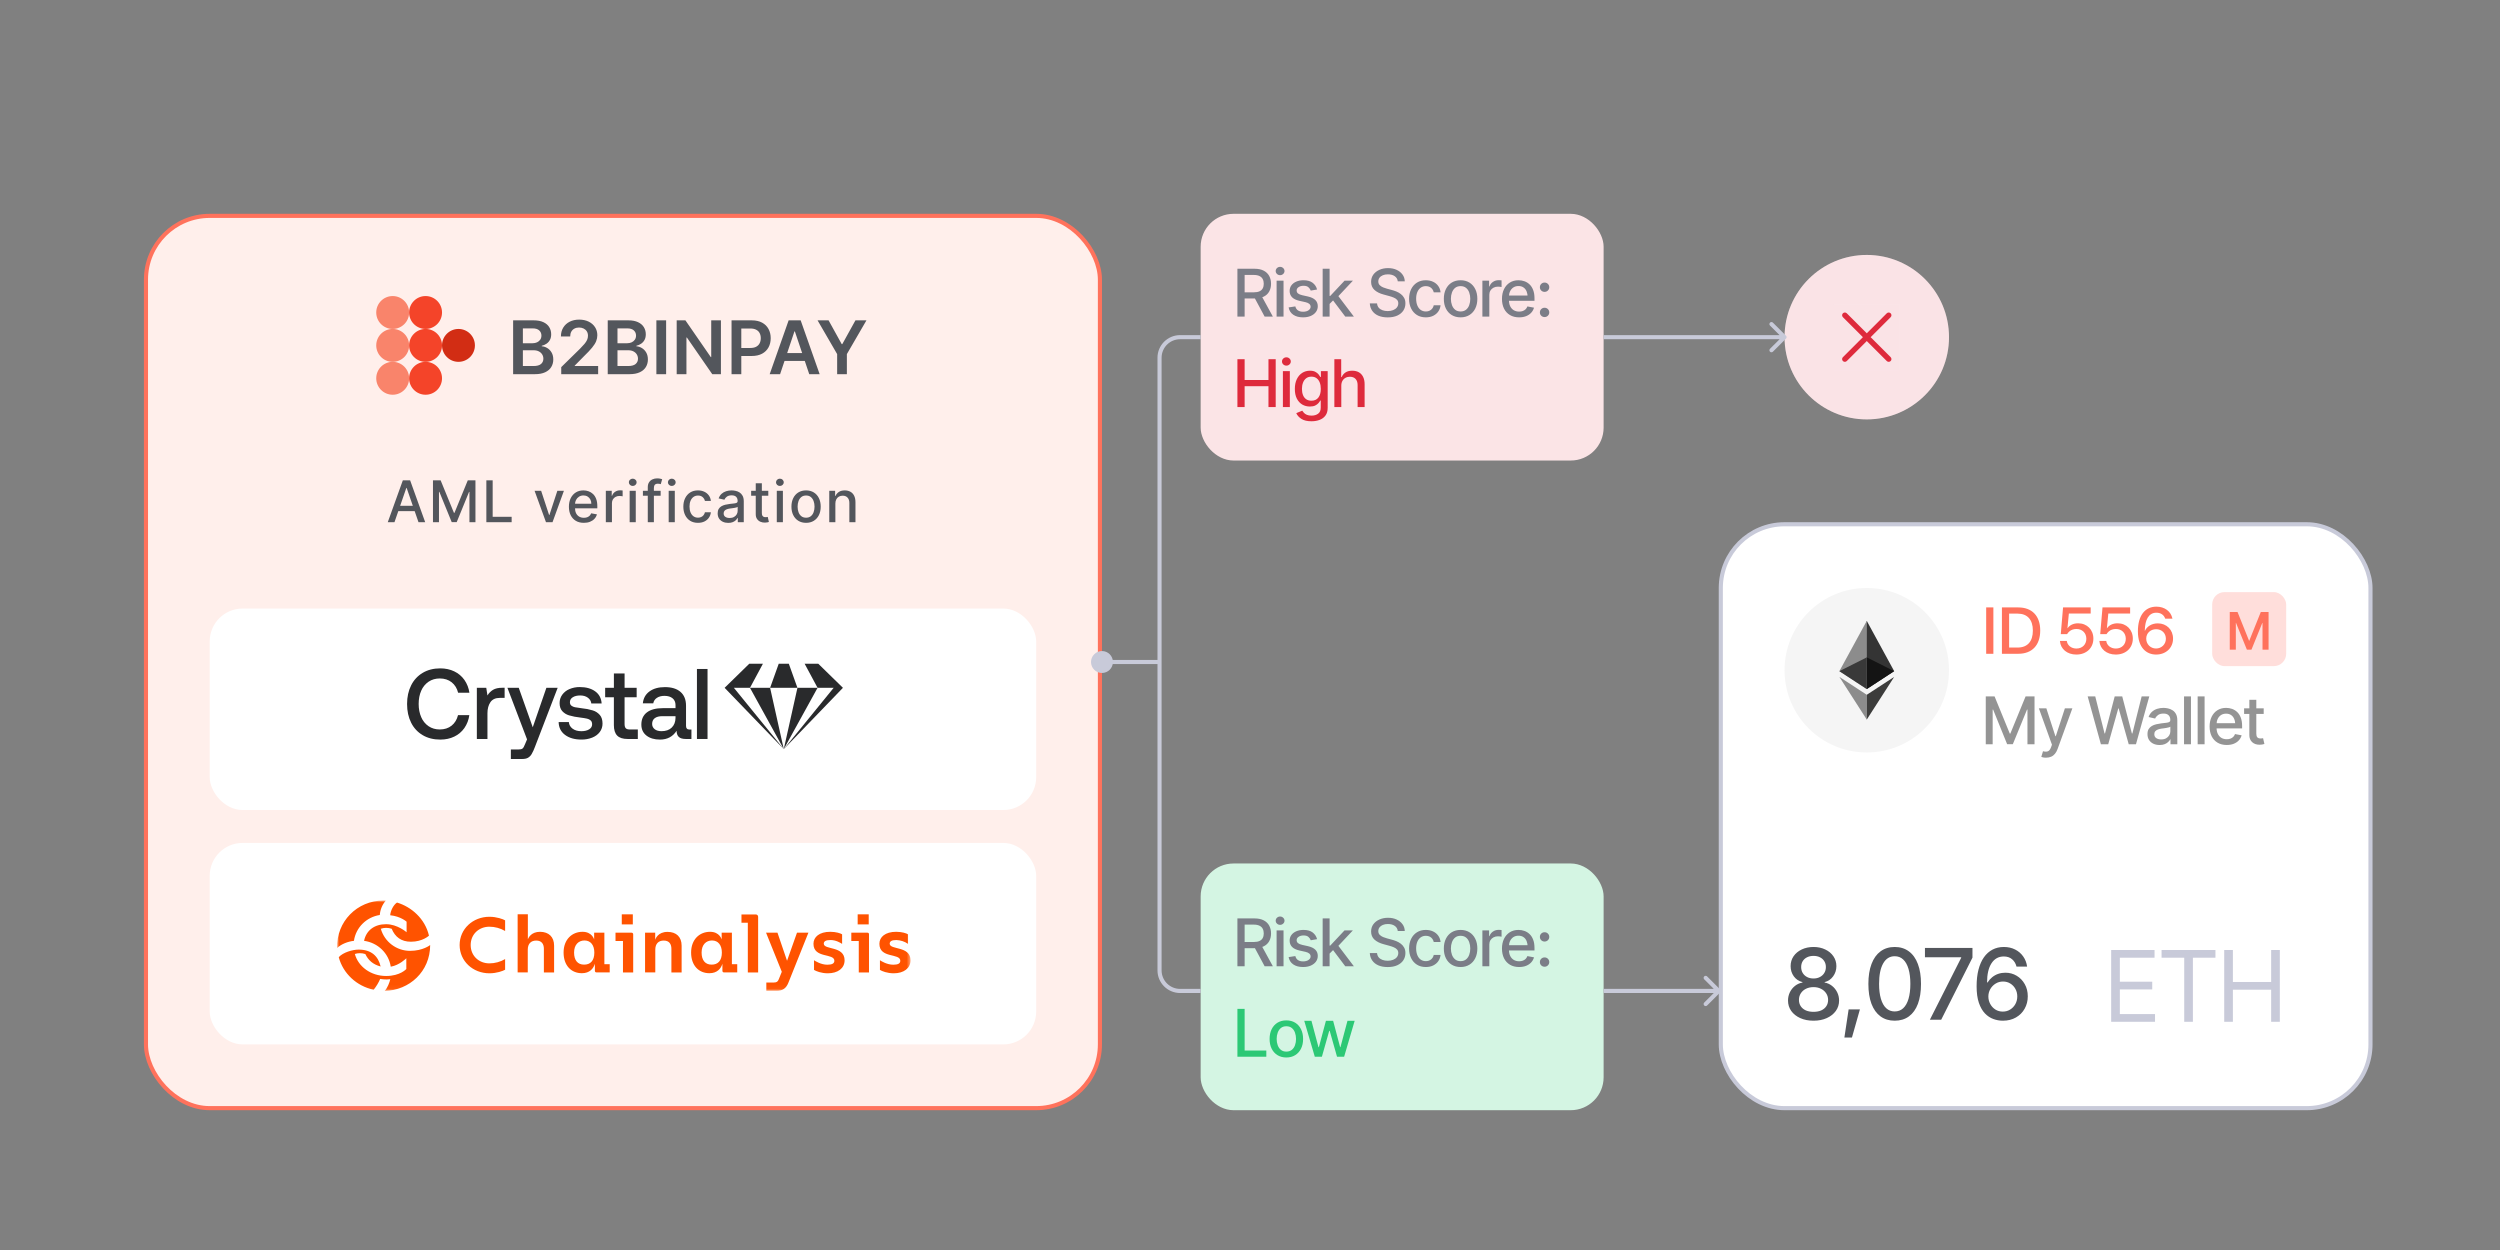
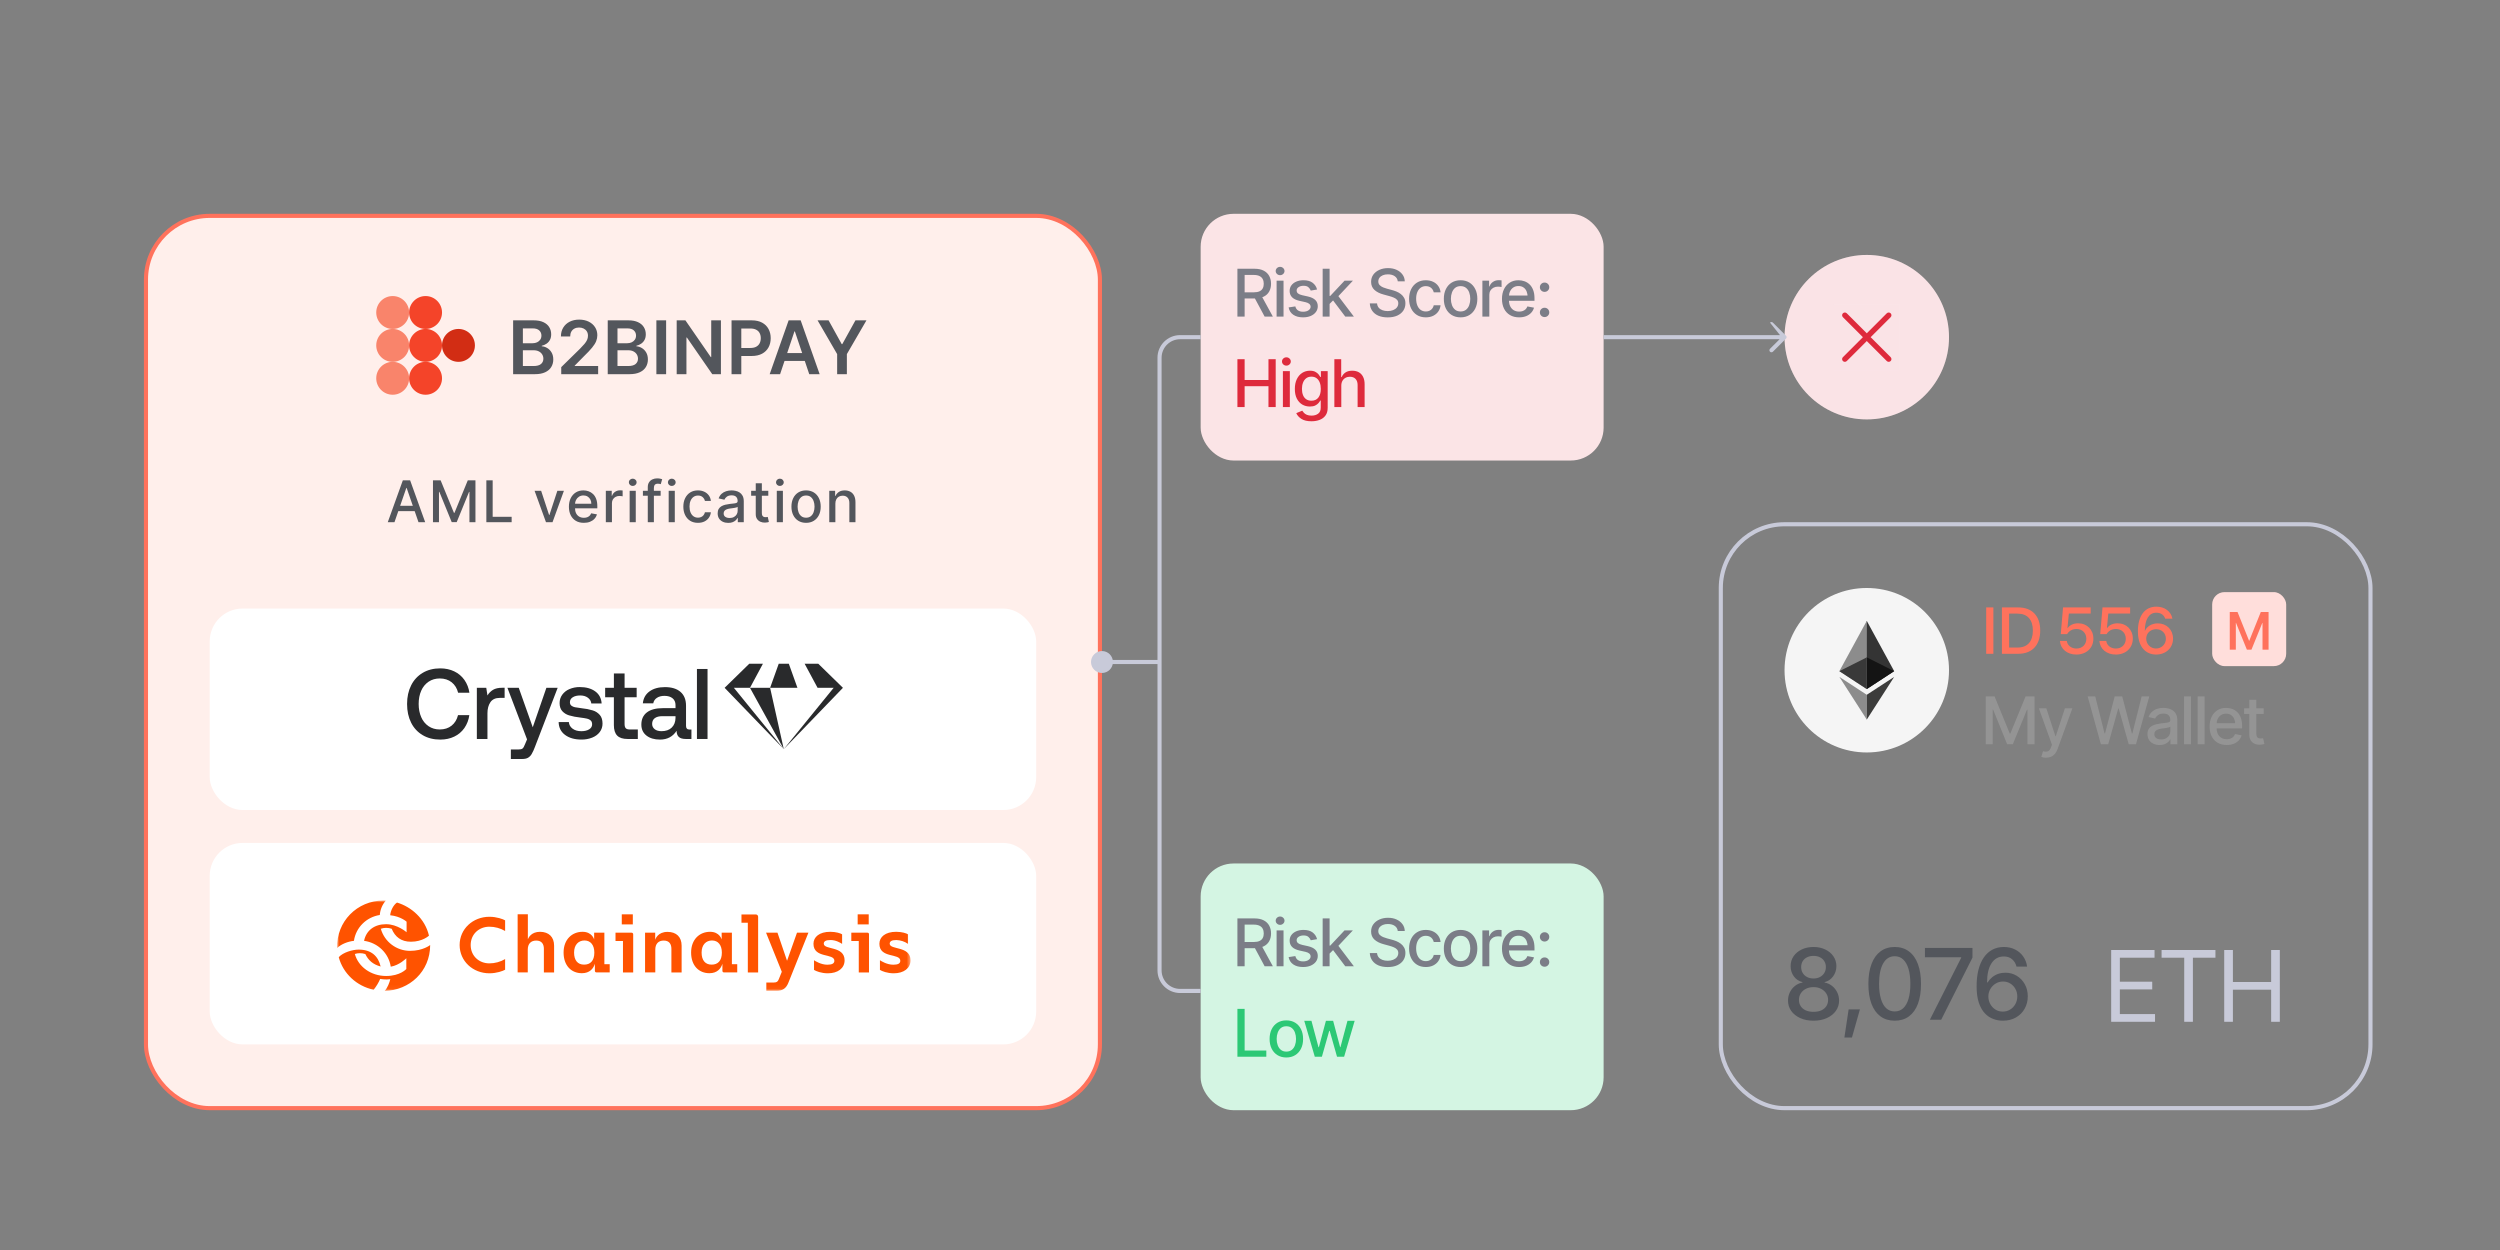
<svg xmlns="http://www.w3.org/2000/svg" width="608" height="304" viewBox="0 0 608 304" fill="none">
  <rect x="0" y="0" width="608" height="304" fill="#808080" stroke="none" />
  <rect x="35.5" y="52.5" width="232" height="217" rx="15.5" fill="#FFEFEB" />
  <rect x="35.5" y="52.5" width="232" height="217" rx="15.5" stroke="#FF725C" />
  <circle cx="95.5" cy="76" r="4" fill="#F9846B" />
  <circle cx="103.5" cy="76" r="4" fill="#F44429" />
  <circle cx="95.5" cy="84" r="4" fill="#F9846B" />
  <circle cx="103.5" cy="84" r="4" fill="#F44429" />
  <circle cx="111.5" cy="84" r="4" fill="#D22D14" />
  <circle cx="95.5" cy="92" r="4" fill="#F9846B" />
  <circle cx="103.5" cy="92" r="4" fill="#F44429" />
  <path d="M124.791 91V77.909H129.803C130.749 77.909 131.535 78.058 132.161 78.356C132.792 78.651 133.263 79.053 133.574 79.565C133.889 80.076 134.047 80.656 134.047 81.303C134.047 81.836 133.945 82.292 133.74 82.671C133.536 83.046 133.261 83.351 132.915 83.585C132.57 83.82 132.185 83.988 131.759 84.09V84.218C132.223 84.244 132.668 84.386 133.094 84.646C133.525 84.902 133.876 85.264 134.149 85.733C134.422 86.202 134.558 86.769 134.558 87.433C134.558 88.111 134.394 88.72 134.066 89.261C133.738 89.798 133.244 90.222 132.583 90.533C131.923 90.844 131.092 91 130.09 91H124.791ZM127.163 89.019H129.713C130.574 89.019 131.194 88.854 131.573 88.526C131.957 88.194 132.148 87.768 132.148 87.248C132.148 86.86 132.053 86.511 131.861 86.2C131.669 85.884 131.396 85.637 131.043 85.458C130.689 85.275 130.267 85.183 129.777 85.183H127.163V89.019ZM127.163 83.477H129.509C129.918 83.477 130.286 83.402 130.614 83.253C130.942 83.099 131.2 82.884 131.388 82.607C131.58 82.326 131.675 81.994 131.675 81.61C131.675 81.103 131.496 80.685 131.138 80.357C130.785 80.029 130.259 79.865 129.56 79.865H127.163V83.477ZM136.493 91V89.287L141.038 84.832C141.473 84.393 141.835 84.003 142.125 83.662C142.415 83.321 142.632 82.991 142.777 82.671C142.922 82.352 142.994 82.011 142.994 81.648C142.994 81.235 142.9 80.881 142.713 80.587C142.525 80.289 142.268 80.059 141.939 79.897C141.611 79.735 141.238 79.654 140.821 79.654C140.39 79.654 140.013 79.744 139.689 79.923C139.366 80.097 139.114 80.347 138.935 80.671C138.76 80.994 138.673 81.38 138.673 81.827H136.417C136.417 80.996 136.606 80.274 136.986 79.66C137.365 79.047 137.887 78.572 138.552 78.235C139.221 77.898 139.988 77.73 140.853 77.73C141.731 77.73 142.502 77.894 143.167 78.222C143.831 78.55 144.347 79 144.714 79.571C145.084 80.142 145.27 80.794 145.27 81.527C145.27 82.017 145.176 82.499 144.988 82.972C144.801 83.445 144.471 83.969 143.998 84.544C143.529 85.119 142.871 85.816 142.023 86.634L139.766 88.929V89.019H145.468V91H136.493ZM147.801 91V77.909H152.812C153.758 77.909 154.545 78.058 155.171 78.356C155.802 78.651 156.273 79.053 156.584 79.565C156.899 80.076 157.057 80.656 157.057 81.303C157.057 81.836 156.954 82.292 156.75 82.671C156.545 83.046 156.27 83.351 155.925 83.585C155.58 83.82 155.194 83.988 154.768 84.09V84.218C155.233 84.244 155.678 84.386 156.104 84.646C156.535 84.902 156.886 85.264 157.159 85.733C157.432 86.202 157.568 86.769 157.568 87.433C157.568 88.111 157.404 88.72 157.076 89.261C156.748 89.798 156.253 90.222 155.593 90.533C154.932 90.844 154.101 91 153.1 91H147.801ZM150.172 89.019H152.723C153.584 89.019 154.204 88.854 154.583 88.526C154.966 88.194 155.158 87.768 155.158 87.248C155.158 86.86 155.062 86.511 154.871 86.2C154.679 85.884 154.406 85.637 154.052 85.458C153.699 85.275 153.277 85.183 152.787 85.183H150.172V89.019ZM150.172 83.477H152.518C152.927 83.477 153.296 83.402 153.624 83.253C153.952 83.099 154.21 82.884 154.398 82.607C154.589 82.326 154.685 81.994 154.685 81.61C154.685 81.103 154.506 80.685 154.148 80.357C153.795 80.029 153.268 79.865 152.569 79.865H150.172V83.477ZM162.002 77.909V91H159.631V77.909H162.002ZM175.328 77.909V91H173.219L167.051 82.083H166.942V91H164.57V77.909H166.693L172.855 86.832H172.97V77.909H175.328ZM177.912 91V77.909H182.821C183.827 77.909 184.671 78.097 185.353 78.472C186.039 78.847 186.556 79.362 186.906 80.019C187.26 80.671 187.436 81.412 187.436 82.243C187.436 83.082 187.26 83.828 186.906 84.48C186.552 85.132 186.03 85.646 185.34 86.021C184.65 86.391 183.799 86.577 182.789 86.577H179.536V84.627H182.47C183.058 84.627 183.539 84.525 183.914 84.32C184.289 84.116 184.566 83.835 184.745 83.477C184.929 83.119 185.02 82.707 185.02 82.243C185.02 81.778 184.929 81.369 184.745 81.016C184.566 80.662 184.287 80.387 183.908 80.191C183.533 79.991 183.049 79.891 182.457 79.891H180.284V91H177.912ZM189.718 91H187.187L191.796 77.909H194.723L199.338 91H196.807L193.311 80.594H193.208L189.718 91ZM189.801 85.867H196.705V87.772H189.801V85.867ZM198.832 77.909H201.51L204.713 83.7H204.84L208.043 77.909H210.721L205.959 86.117V91H203.594V86.117L198.832 77.909Z" fill="#53565C" />
  <path d="M95.935 127H94.305L97.969 116.818H99.743L103.407 127H101.777L98.898 118.668H98.819L95.935 127ZM96.209 123.013H101.498V124.305H96.209V123.013ZM105.298 116.818H107.162L110.404 124.733H110.523L113.764 116.818H115.629V127H114.167V119.632H114.073L111.07 126.985H109.857L106.854 119.627H106.759V127H105.298V116.818ZM118.282 127V116.818H119.818V125.678H124.432V127H118.282ZM137.143 119.364L134.374 127H132.783L130.009 119.364H131.605L133.539 125.24H133.618L135.547 119.364H137.143ZM141.991 127.154C141.239 127.154 140.591 126.993 140.048 126.672C139.507 126.347 139.09 125.891 138.795 125.305C138.503 124.715 138.357 124.024 138.357 123.232C138.357 122.449 138.503 121.76 138.795 121.163C139.09 120.567 139.501 120.101 140.028 119.766C140.558 119.432 141.178 119.264 141.887 119.264C142.318 119.264 142.736 119.335 143.14 119.478C143.544 119.621 143.907 119.844 144.229 120.149C144.55 120.454 144.804 120.85 144.989 121.337C145.175 121.821 145.268 122.41 145.268 123.102V123.629H139.197V122.516H143.811C143.811 122.125 143.732 121.778 143.572 121.477C143.413 121.172 143.19 120.931 142.901 120.756C142.616 120.58 142.281 120.492 141.897 120.492C141.479 120.492 141.115 120.595 140.803 120.8C140.495 121.003 140.256 121.268 140.087 121.596C139.922 121.921 139.839 122.274 139.839 122.655V123.525C139.839 124.035 139.928 124.469 140.107 124.827C140.29 125.185 140.543 125.459 140.868 125.648C141.193 125.833 141.572 125.926 142.006 125.926C142.288 125.926 142.545 125.886 142.777 125.807C143.009 125.724 143.209 125.601 143.379 125.439C143.548 125.277 143.677 125.076 143.766 124.837L145.173 125.091C145.061 125.505 144.858 125.868 144.567 126.18C144.278 126.488 143.915 126.728 143.478 126.901C143.044 127.07 142.548 127.154 141.991 127.154ZM147.337 127V119.364H148.774V120.577H148.853C148.993 120.166 149.238 119.843 149.589 119.607C149.944 119.369 150.345 119.249 150.792 119.249C150.885 119.249 150.994 119.253 151.12 119.259C151.25 119.266 151.351 119.274 151.424 119.284V120.706C151.364 120.689 151.258 120.671 151.106 120.651C150.953 120.628 150.801 120.616 150.648 120.616C150.297 120.616 149.984 120.691 149.709 120.84C149.437 120.986 149.221 121.19 149.062 121.452C148.903 121.71 148.824 122.005 148.824 122.337V127H147.337ZM153.13 127V119.364H154.617V127H153.13ZM153.881 118.185C153.622 118.185 153.4 118.099 153.215 117.927C153.032 117.751 152.941 117.542 152.941 117.3C152.941 117.055 153.032 116.846 153.215 116.674C153.4 116.498 153.622 116.411 153.881 116.411C154.139 116.411 154.36 116.498 154.542 116.674C154.728 116.846 154.82 117.055 154.82 117.3C154.82 117.542 154.728 117.751 154.542 117.927C154.36 118.099 154.139 118.185 153.881 118.185ZM160.671 119.364V120.557H156.355V119.364H160.671ZM157.539 127V118.479C157.539 118.001 157.643 117.605 157.852 117.29C158.061 116.972 158.337 116.735 158.682 116.58C159.027 116.42 159.401 116.341 159.806 116.341C160.104 116.341 160.359 116.366 160.571 116.415C160.783 116.462 160.941 116.505 161.044 116.545L160.696 117.748C160.626 117.728 160.536 117.705 160.427 117.678C160.318 117.648 160.185 117.634 160.029 117.634C159.668 117.634 159.41 117.723 159.254 117.902C159.101 118.081 159.025 118.339 159.025 118.678V127H157.539ZM162.624 127V119.364H164.111V127H162.624ZM163.375 118.185C163.117 118.185 162.895 118.099 162.709 117.927C162.527 117.751 162.435 117.542 162.435 117.3C162.435 117.055 162.527 116.846 162.709 116.674C162.895 116.498 163.117 116.411 163.375 116.411C163.634 116.411 163.854 116.498 164.036 116.674C164.222 116.846 164.315 117.055 164.315 117.3C164.315 117.542 164.222 117.751 164.036 117.927C163.854 118.099 163.634 118.185 163.375 118.185ZM169.747 127.154C169.008 127.154 168.372 126.987 167.838 126.652C167.308 126.314 166.9 125.848 166.615 125.255C166.33 124.662 166.188 123.982 166.188 123.217C166.188 122.441 166.334 121.757 166.625 121.163C166.917 120.567 167.328 120.101 167.858 119.766C168.388 119.432 169.013 119.264 169.732 119.264C170.312 119.264 170.829 119.372 171.284 119.587C171.738 119.799 172.104 120.098 172.382 120.482C172.664 120.867 172.831 121.316 172.884 121.83H171.438C171.358 121.472 171.176 121.163 170.891 120.905C170.609 120.646 170.231 120.517 169.757 120.517C169.343 120.517 168.98 120.626 168.669 120.845C168.36 121.061 168.12 121.369 167.948 121.77C167.775 122.168 167.689 122.638 167.689 123.182C167.689 123.739 167.774 124.219 167.943 124.624C168.112 125.028 168.35 125.341 168.659 125.563C168.97 125.785 169.336 125.896 169.757 125.896C170.039 125.896 170.294 125.845 170.523 125.742C170.755 125.636 170.949 125.485 171.105 125.29C171.264 125.094 171.375 124.859 171.438 124.584H172.884C172.831 125.078 172.671 125.518 172.402 125.906C172.134 126.294 171.774 126.599 171.323 126.821C170.876 127.043 170.351 127.154 169.747 127.154ZM177.116 127.169C176.632 127.169 176.195 127.08 175.804 126.901C175.413 126.718 175.103 126.455 174.874 126.11C174.649 125.765 174.536 125.343 174.536 124.842C174.536 124.411 174.619 124.057 174.785 123.778C174.95 123.5 175.174 123.28 175.456 123.117C175.738 122.955 176.052 122.832 176.4 122.749C176.748 122.666 177.103 122.603 177.464 122.56C177.922 122.507 178.293 122.464 178.578 122.431C178.863 122.395 179.07 122.337 179.199 122.257C179.329 122.178 179.393 122.048 179.393 121.869V121.835C179.393 121.4 179.271 121.064 179.025 120.825C178.784 120.587 178.422 120.467 177.942 120.467C177.441 120.467 177.047 120.578 176.758 120.8C176.473 121.019 176.276 121.263 176.167 121.531L174.77 121.213C174.936 120.749 175.177 120.375 175.496 120.089C175.817 119.801 176.187 119.592 176.604 119.463C177.022 119.33 177.461 119.264 177.922 119.264C178.227 119.264 178.55 119.301 178.891 119.374C179.236 119.443 179.557 119.572 179.856 119.761C180.157 119.95 180.404 120.22 180.597 120.572C180.789 120.92 180.885 121.372 180.885 121.929V127H179.433V125.956H179.373C179.277 126.148 179.133 126.337 178.941 126.523C178.749 126.708 178.502 126.862 178.2 126.985C177.899 127.108 177.537 127.169 177.116 127.169ZM177.44 125.976C177.851 125.976 178.202 125.895 178.494 125.732C178.789 125.57 179.012 125.358 179.165 125.096C179.32 124.831 179.398 124.547 179.398 124.246V123.261C179.345 123.314 179.243 123.364 179.09 123.411C178.941 123.454 178.77 123.492 178.578 123.525C178.386 123.555 178.199 123.583 178.016 123.609C177.834 123.633 177.682 123.652 177.559 123.669C177.271 123.705 177.007 123.767 176.768 123.853C176.533 123.939 176.344 124.063 176.202 124.226C176.062 124.385 175.993 124.597 175.993 124.862C175.993 125.23 176.129 125.509 176.4 125.697C176.672 125.883 177.019 125.976 177.44 125.976ZM186.849 119.364V120.557H182.678V119.364H186.849ZM183.797 117.534H185.283V124.758C185.283 125.046 185.326 125.263 185.413 125.409C185.499 125.552 185.61 125.649 185.746 125.702C185.885 125.752 186.036 125.777 186.198 125.777C186.317 125.777 186.422 125.769 186.511 125.752C186.601 125.736 186.67 125.722 186.72 125.712L186.989 126.94C186.902 126.973 186.78 127.007 186.621 127.04C186.462 127.076 186.263 127.096 186.024 127.099C185.633 127.106 185.268 127.036 184.93 126.891C184.592 126.745 184.319 126.519 184.11 126.214C183.901 125.91 183.797 125.527 183.797 125.066V117.534ZM188.914 127V119.364H190.4V127H188.914ZM189.664 118.185C189.406 118.185 189.184 118.099 188.998 117.927C188.816 117.751 188.725 117.542 188.725 117.3C188.725 117.055 188.816 116.846 188.998 116.674C189.184 116.498 189.406 116.411 189.664 116.411C189.923 116.411 190.143 116.498 190.326 116.674C190.511 116.846 190.604 117.055 190.604 117.3C190.604 117.542 190.511 117.751 190.326 117.927C190.143 118.099 189.923 118.185 189.664 118.185ZM196.037 127.154C195.321 127.154 194.696 126.99 194.162 126.662C193.629 126.334 193.215 125.875 192.92 125.285C192.625 124.695 192.477 124.005 192.477 123.217C192.477 122.424 192.625 121.732 192.92 121.138C193.215 120.545 193.629 120.085 194.162 119.756C194.696 119.428 195.321 119.264 196.037 119.264C196.753 119.264 197.377 119.428 197.911 119.756C198.445 120.085 198.859 120.545 199.154 121.138C199.449 121.732 199.596 122.424 199.596 123.217C199.596 124.005 199.449 124.695 199.154 125.285C198.859 125.875 198.445 126.334 197.911 126.662C197.377 126.99 196.753 127.154 196.037 127.154ZM196.042 125.906C196.506 125.906 196.89 125.784 197.195 125.538C197.5 125.293 197.725 124.967 197.871 124.559C198.02 124.151 198.095 123.702 198.095 123.212C198.095 122.724 198.02 122.277 197.871 121.869C197.725 121.458 197.5 121.129 197.195 120.88C196.89 120.631 196.506 120.507 196.042 120.507C195.574 120.507 195.187 120.631 194.878 120.88C194.573 121.129 194.346 121.458 194.197 121.869C194.051 122.277 193.978 122.724 193.978 123.212C193.978 123.702 194.051 124.151 194.197 124.559C194.346 124.967 194.573 125.293 194.878 125.538C195.187 125.784 195.574 125.906 196.042 125.906ZM203.162 122.466V127H201.676V119.364H203.102V120.607H203.197C203.373 120.202 203.648 119.877 204.022 119.632C204.4 119.387 204.876 119.264 205.449 119.264C205.969 119.264 206.425 119.374 206.816 119.592C207.207 119.808 207.511 120.129 207.726 120.557C207.942 120.984 208.049 121.513 208.049 122.143V127H206.563V122.322C206.563 121.768 206.419 121.336 206.13 121.024C205.842 120.709 205.446 120.552 204.942 120.552C204.597 120.552 204.291 120.626 204.022 120.776C203.757 120.925 203.547 121.143 203.391 121.432C203.238 121.717 203.162 122.062 203.162 122.466Z" fill="#53565C" />
  <rect x="51" y="148" width="201" height="49" rx="8" fill="white" />
  <g clip-path="url(#clip0_10426_9817)">
    <path d="M102.809 163.631C104.026 162.91 105.446 162.549 107.07 162.548C108.328 162.548 109.462 162.791 110.472 163.276C111.457 163.741 112.308 164.457 112.943 165.355C113.59 166.282 114.007 167.354 114.16 168.48H111.415C111.143 167.394 110.618 166.543 109.84 165.926C109.062 165.31 108.098 165.002 106.95 165.002C105.916 165.002 105.009 165.266 104.23 165.792C103.439 166.332 102.818 167.092 102.439 167.981C102.025 168.913 101.818 169.988 101.819 171.204C101.819 172.403 102.026 173.473 102.439 174.414C102.815 175.308 103.437 176.073 104.23 176.615C105.009 177.142 105.916 177.406 106.95 177.405C108.097 177.405 109.056 177.097 109.827 176.481C110.599 175.865 111.12 175.014 111.391 173.927H114.137C113.99 175.059 113.576 176.138 112.931 177.071C112.302 177.963 111.459 178.675 110.482 179.139C109.481 179.624 108.343 179.867 107.069 179.867C105.446 179.867 104.026 179.51 102.808 178.796C101.598 178.091 100.618 177.037 99.992 175.768C99.331 174.462 99 172.942 99 171.208C99 169.489 99.331 167.977 99.992 166.672C100.62 165.4 101.599 164.343 102.809 163.631Z" fill="#292A2C" />
    <path d="M122.724 169.723H121.578C120.511 169.723 119.739 170.076 119.263 170.781C118.786 171.487 118.548 172.383 118.549 173.469V179.719H115.969V167.267H118.26L118.547 169.138C118.88 168.57 119.348 168.098 119.907 167.764C120.464 167.431 121.213 167.265 122.152 167.265H122.725L122.724 169.723Z" fill="#292A2C" />
    <path d="M129.566 176.875L132.883 167.267H135.629L130.091 181.666C129.876 182.259 129.612 182.833 129.302 183.381C129.089 183.753 128.785 184.063 128.42 184.281C128.07 184.484 127.601 184.585 127.011 184.585H124.242V182.274H126.055C126.549 182.274 126.891 182.197 127.081 182.043C127.272 181.889 127.471 181.545 127.678 181.01L128.18 179.818L123.403 167.267H126.157L129.566 176.875Z" fill="#292A2C" />
    <path d="M139.239 177.204C139.789 177.619 140.501 177.827 141.376 177.827C142.155 177.827 142.788 177.677 143.273 177.377C143.759 177.077 144.002 176.676 144.002 176.174C144.002 175.752 143.89 175.436 143.667 175.225C143.413 174.998 143.104 174.843 142.773 174.776C142.398 174.686 141.82 174.593 141.038 174.496C140.145 174.403 139.263 174.229 138.4 173.976C137.76 173.791 137.182 173.429 136.73 172.931C136.308 172.452 136.096 171.808 136.096 170.997C136.086 170.268 136.308 169.555 136.73 168.966C137.176 168.354 137.779 167.879 138.472 167.592C139.27 167.251 140.128 167.082 140.993 167.093C142.537 167.093 143.791 167.442 144.754 168.139C145.717 168.836 146.238 169.817 146.317 171.082H143.807C143.744 170.515 143.465 170.048 142.971 169.683C142.478 169.318 141.857 169.136 141.11 169.137C140.361 169.137 139.757 169.282 139.296 169.574C138.835 169.866 138.604 170.264 138.604 170.769C138.604 171.143 138.72 171.423 138.951 171.609C139.207 171.807 139.506 171.94 139.822 171.998C140.172 172.067 140.737 172.153 141.517 172.254C142.416 172.335 143.304 172.509 144.169 172.774C144.834 172.975 145.429 173.362 145.888 173.892C146.318 174.403 146.533 175.096 146.533 175.971C146.545 176.713 146.309 177.438 145.865 178.026C145.419 178.618 144.807 179.072 144.028 179.388C143.191 179.715 142.299 179.876 141.402 179.863C139.763 179.863 138.437 179.486 137.424 178.732C136.41 177.978 135.889 176.936 135.86 175.606H138.343C138.392 176.257 138.69 176.79 139.239 177.204Z" fill="#292A2C" />
    <path d="M147.173 169.578V167.267H149.298V163.789H151.9V167.267H154.836V169.578H151.896V176.072C151.896 176.557 151.991 176.902 152.183 177.105C152.374 177.309 152.7 177.41 153.161 177.409H155.119V179.72H152.636C151.475 179.72 150.627 179.443 150.093 178.888C149.559 178.334 149.293 177.486 149.294 176.344V169.578H147.173Z" fill="#292A2C" />
    <path d="M168.153 179.72H166.792C165.997 179.72 165.424 179.55 165.074 179.21C164.725 178.869 164.55 178.375 164.549 177.726C163.626 179.152 162.281 179.866 160.514 179.867C159.146 179.867 158.048 179.542 157.22 178.894C156.392 178.245 155.978 177.353 155.978 176.218C155.978 174.937 156.424 173.952 157.316 173.263C158.207 172.573 159.504 172.227 161.207 172.223H164.286V171.47C164.286 170.773 164.048 170.226 163.572 169.829C163.096 169.431 162.435 169.233 161.59 169.232C160.842 169.232 160.226 169.398 159.741 169.731C159.512 169.877 159.317 170.071 159.167 170.299C159.017 170.527 158.915 170.785 158.87 171.056H156.338C156.466 169.809 157.008 168.839 157.963 168.146C158.917 167.453 160.167 167.106 161.71 167.106C163.35 167.106 164.615 167.496 165.506 168.275C166.397 169.053 166.842 170.172 166.842 171.631V176.543C166.842 177.128 167.114 177.42 167.659 177.42H168.159L168.153 179.72ZM161.087 174.174C160.292 174.174 159.68 174.333 159.251 174.649C158.823 174.966 158.606 175.432 158.6 176.048C158.594 176.297 158.646 176.544 158.752 176.768C158.859 176.992 159.017 177.187 159.212 177.336C159.62 177.661 160.173 177.823 160.871 177.823C161.938 177.823 162.769 177.531 163.366 176.948C163.962 176.364 164.268 175.586 164.284 174.613V174.174H161.087Z" fill="#292A2C" />
    <path d="M172.073 162.694V179.72H169.495V162.694H172.073Z" fill="#292A2C" />
    <path d="M193.936 167.275H187.29L189.389 161.415H191.838L193.936 167.275Z" fill="#292A2C" />
    <path d="M190.613 182.192L202.748 167.277H198.834L195.682 161.415H199L205.001 167.277L190.613 182.192Z" fill="#292A2C" />
-     <path d="M193.938 167.277L190.613 182.192L198.834 167.276L193.938 167.277Z" fill="#292A2C" />
    <path d="M182.393 167.277L190.614 182.192L187.29 167.277H182.393Z" fill="#292A2C" />
    <path d="M182.227 161.415L176.227 167.277L190.614 182.192L178.481 167.277H182.394L185.546 161.415H182.227Z" fill="#292A2C" />
  </g>
  <rect x="51" y="205" width="201" height="49" rx="8" fill="white" />
  <mask id="mask0_10426_9817" style="mask-type:luminance" maskUnits="userSpaceOnUse" x="82" y="219" width="140" height="22">
    <path d="M221.505 219H82V240.948H221.505V219Z" fill="white" />
  </mask>
  <g mask="url(#mask0_10426_9817)">
    <path d="M114.469 229.833C114.469 232.508 116.529 234.292 119.015 234.292C120.358 234.292 121.702 233.922 122.844 233.248V235.837C122.329 236.141 120.784 236.707 119.037 236.707C114.984 236.707 111.782 233.727 111.782 229.833C111.782 225.939 114.984 222.959 119.037 222.959C120.784 222.959 122.329 223.525 122.844 223.829V226.418C121.702 225.743 120.358 225.374 119.015 225.374C116.529 225.374 114.469 227.157 114.469 229.833ZM134.757 229.985V236.511H132.271V230.747C132.271 229.615 131.756 228.745 130.412 228.745C129.114 228.745 128.352 229.528 128.352 230.964V236.489H125.889V222.35H128.375V228.419C128.554 227.984 129.248 226.614 131.353 226.614C133.48 226.635 134.757 227.875 134.757 229.985ZM148.282 234.466V236.489H145.08C144.856 236.511 144.676 236.337 144.676 236.119V234.379C144.341 235.532 143.422 236.685 141.519 236.685C138.922 236.685 137.063 234.814 137.063 231.66C137.063 228.462 139.123 226.614 141.676 226.614C144.027 226.614 144.497 228.484 144.497 228.484V226.831H146.983V234.488H148.282V234.466ZM144.542 231.682C144.542 229.855 143.646 228.724 142.146 228.724C140.713 228.724 139.616 229.746 139.616 231.66C139.616 233.574 140.511 234.597 142.034 234.597C143.579 234.619 144.542 233.64 144.542 231.682ZM153.992 227.223V236.511H151.506V228.854H149.692V226.831H153.589C153.813 226.809 153.992 227.005 153.992 227.223ZM153.902 224.808H151.215V222.372H153.902V224.808ZM156.88 226.831H159.344V228.55C159.433 228.288 160.015 226.635 162.344 226.635C164.494 226.635 165.77 227.875 165.77 229.985V236.511H163.285V230.747C163.285 229.615 162.77 228.745 161.426 228.745C160.127 228.745 159.366 229.528 159.366 230.964V236.489H156.88V226.831ZM179.295 234.466V236.489H176.093C175.869 236.511 175.69 236.337 175.69 236.119V234.379C175.354 235.532 174.436 236.685 172.533 236.685C169.935 236.685 168.077 234.814 168.077 231.66C168.077 228.462 170.137 226.614 172.689 226.614C175.041 226.614 175.511 228.484 175.511 228.484V226.831H177.996V234.488H179.295V234.466ZM175.556 231.682C175.556 229.855 174.66 228.724 173.16 228.724C171.727 228.724 170.629 229.746 170.629 231.66C170.629 233.574 171.547 234.597 173.048 234.597C174.593 234.619 175.556 233.64 175.556 231.682ZM184.378 222.959V236.511H181.87V224.416H180.325V222.393H183.774C184.11 222.372 184.378 222.633 184.378 222.959ZM188.857 240.97H186.371V238.947H188.207C188.857 238.947 189.17 238.752 189.394 238.164L190.133 236.337L186.304 226.831H189.081L191.409 233.661L193.828 226.831H196.605L191.701 239.078C191.163 240.383 190.312 240.97 188.857 240.97ZM197.97 235.88V233.531C198.306 233.748 199.672 234.619 201.217 234.619C202.382 234.619 202.919 234.292 202.919 233.661C202.919 231.747 197.836 233.161 197.836 229.528C197.836 227.875 199.269 226.614 201.912 226.614C203.367 226.614 204.397 226.983 204.8 227.223V229.55C204.308 229.246 203.3 228.615 201.956 228.615C200.77 228.615 200.344 228.963 200.344 229.507C200.344 231.073 205.405 229.985 205.405 233.553C205.405 235.489 203.748 236.707 201.329 236.707C199.739 236.707 198.441 236.185 197.97 235.88ZM211.339 227.223V236.511H208.853V228.854H207.039V226.831H210.958C211.182 226.809 211.361 227.005 211.339 227.223ZM211.272 224.808H208.584V222.372H211.272V224.808ZM214.003 235.88V233.531C214.339 233.748 215.705 234.619 217.25 234.619C218.437 234.619 218.952 234.292 218.952 233.661C218.952 231.747 213.869 233.161 213.869 229.528C213.869 227.875 215.302 226.614 217.945 226.614C219.4 226.614 220.43 226.983 220.833 227.223V229.55C220.005 228.963 218.997 228.658 217.989 228.615C216.803 228.615 216.377 228.963 216.377 229.507C216.377 231.073 221.438 229.985 221.438 233.553C221.438 235.489 219.781 236.707 217.362 236.707C215.772 236.707 214.474 236.185 214.003 235.88Z" fill="#FF5300" />
  </g>
  <mask id="mask1_10426_9817" style="mask-type:luminance" maskUnits="userSpaceOnUse" x="82" y="219" width="140" height="22">
    <path d="M221.505 219H82V240.948H221.505V219Z" fill="white" />
  </mask>
  <g mask="url(#mask1_10426_9817)">
    <path d="M93.286 219C93.532 219 93.824 219.022 93.824 219.022C92.973 220.001 92.458 221.241 92.368 222.524C89.076 223.046 86.546 225.591 86.076 228.81C84.62 228.963 82.963 229.615 82 230.551C81.776 224.177 86.815 219 93.286 219ZM94.921 238.142C94.63 238.186 94.316 238.208 94.025 238.208C93.51 238.208 92.973 238.164 92.458 238.077C92.055 239.013 91.517 239.904 90.868 240.709C86.725 239.817 83.456 236.772 82.381 232.791C83.411 231.617 85.762 230.942 87.218 230.942C90.33 230.942 91.987 232.552 92.57 235.054C90.689 234.553 89.569 233.531 88.852 232.03C88.427 231.878 87.979 231.812 87.509 231.812C87.106 231.812 86.68 231.878 86.3 232.008C87.128 235.075 90.174 237.359 93.913 237.359C97.339 237.359 98.817 235.663 98.817 235.663V233.052C98.817 233.052 97.138 234.749 95.033 235.097C94.54 231.834 91.898 229.267 88.539 228.81C89.076 226.222 91.114 224.764 93.891 224.764C96.667 224.764 98.884 226.722 98.884 226.722V224.155C98.884 224.155 97.451 222.85 94.898 222.589C94.966 221.458 95.727 220.022 96.555 219.5C100.026 220.544 103.363 223.394 104.326 227.549C104.326 227.549 102.803 229.028 99.937 229.028C97.585 229.028 96.085 227.875 95.257 225.874C94.809 225.722 94.361 225.656 93.891 225.656C93.465 225.656 93.017 225.722 92.614 225.874C93.532 229.093 96.466 231.247 99.713 231.247C102.892 231.247 104.617 229.833 104.617 229.833C104.617 236.272 99.556 240.861 93.555 240.992C94.227 240.296 94.764 238.86 94.921 238.142Z" fill="#FF5300" />
  </g>
  <circle cx="454" cy="82" r="20" fill="white" />
  <circle cx="454" cy="82" r="20" fill="#DE2D3F" fill-opacity="0.13" />
  <rect width="16" height="16" transform="translate(446 74)" fill="white" />
  <rect width="16" height="16" transform="translate(446 74)" fill="#DE2D3F" fill-opacity="0.13" />
  <path d="M458.862 76.195C459.122 75.935 459.544 75.935 459.805 76.195C460.065 76.456 460.065 76.878 459.805 77.138L454.943 82L459.805 86.862C460.065 87.122 460.065 87.544 459.805 87.805C459.544 88.065 459.122 88.065 458.862 87.805L454 82.943L449.138 87.805C448.878 88.065 448.456 88.065 448.195 87.805C447.935 87.544 447.935 87.122 448.195 86.862L453.057 82L448.195 77.138C447.935 76.878 447.935 76.456 448.195 76.195C448.456 75.935 448.878 75.935 449.138 76.195L454 81.057L458.862 76.195Z" fill="#DE2A3C" />
  <rect x="292" y="210" width="98" height="60" rx="8" fill="#D4F5E3" />
  <path d="M300.938 235V223.359H305.094C305.995 223.359 306.742 223.516 307.336 223.828C307.93 224.135 308.375 224.565 308.672 225.117C308.969 225.664 309.117 226.297 309.117 227.016C309.117 227.724 308.969 228.349 308.672 228.891C308.375 229.432 307.927 229.852 307.328 230.148C306.734 230.445 305.984 230.594 305.078 230.594H301.945V229.094H304.914C305.492 229.094 305.958 229.01 306.312 228.844C306.672 228.677 306.932 228.44 307.094 228.133C307.26 227.826 307.344 227.453 307.344 227.016C307.344 226.573 307.26 226.193 307.094 225.875C306.927 225.552 306.664 225.305 306.305 225.133C305.951 224.956 305.484 224.867 304.906 224.867H302.695V235H300.938ZM307.562 235L304.742 229.742H306.688L309.562 235H307.562ZM310.469 235V226.266H312.156V235H310.469ZM311.32 224.922C311.023 224.922 310.771 224.823 310.562 224.625C310.354 224.427 310.25 224.19 310.25 223.914C310.25 223.633 310.354 223.393 310.562 223.195C310.771 222.997 311.023 222.898 311.32 222.898C311.612 222.898 311.862 222.997 312.07 223.195C312.284 223.393 312.391 223.633 312.391 223.914C312.391 224.19 312.284 224.427 312.07 224.625C311.862 224.823 311.612 224.922 311.32 224.922ZM320.312 228.406L318.773 228.672C318.674 228.38 318.49 228.112 318.219 227.867C317.953 227.622 317.555 227.5 317.023 227.5C316.544 227.5 316.143 227.609 315.82 227.828C315.503 228.042 315.344 228.315 315.344 228.648C315.344 228.94 315.451 229.177 315.664 229.359C315.883 229.542 316.229 229.688 316.703 229.797L318.102 230.109C318.898 230.292 319.495 230.578 319.891 230.969C320.286 231.359 320.484 231.859 320.484 232.469C320.484 232.995 320.333 233.464 320.031 233.875C319.729 234.281 319.31 234.602 318.773 234.836C318.237 235.065 317.617 235.18 316.914 235.18C315.935 235.18 315.138 234.969 314.523 234.547C313.909 234.125 313.531 233.531 313.391 232.766L315.023 232.516C315.128 232.943 315.339 233.266 315.656 233.484C315.979 233.703 316.396 233.812 316.906 233.812C317.458 233.812 317.901 233.695 318.234 233.461C318.573 233.227 318.742 232.943 318.742 232.609C318.742 232.057 318.331 231.685 317.508 231.492L316.031 231.164C315.214 230.977 314.609 230.682 314.219 230.281C313.833 229.875 313.641 229.365 313.641 228.75C313.641 228.234 313.784 227.781 314.07 227.391C314.362 227 314.76 226.698 315.266 226.484C315.776 226.266 316.357 226.156 317.008 226.156C317.956 226.156 318.698 226.362 319.234 226.773C319.776 227.185 320.135 227.729 320.312 228.406ZM323.234 232.039L323.211 229.969H323.516L326.992 226.266H329.023L325.062 230.484H324.781L323.234 232.039ZM321.672 235V223.359H323.359V235H321.672ZM327.172 235L324.047 230.859L325.219 229.664L329.266 235H327.172ZM337.492 235.188C336.622 235.188 335.867 235.052 335.227 234.781C334.591 234.505 334.094 234.112 333.734 233.602C333.375 233.091 333.174 232.484 333.133 231.781H334.898C334.935 232.203 335.07 232.555 335.305 232.836C335.544 233.112 335.854 233.318 336.234 233.453C336.615 233.589 337.031 233.656 337.484 233.656C337.979 233.656 338.422 233.578 338.812 233.422C339.203 233.266 339.508 233.047 339.727 232.766C339.951 232.479 340.062 232.146 340.062 231.766C340.062 231.422 339.964 231.141 339.766 230.922C339.573 230.703 339.31 230.523 338.977 230.383C338.643 230.237 338.268 230.109 337.852 230L336.484 229.625C335.547 229.375 334.807 229.003 334.266 228.508C333.724 228.008 333.453 227.354 333.453 226.547C333.453 225.875 333.633 225.289 333.992 224.789C334.357 224.289 334.849 223.901 335.469 223.625C336.094 223.344 336.794 223.203 337.57 223.203C338.362 223.203 339.057 223.344 339.656 223.625C340.26 223.901 340.737 224.281 341.086 224.766C341.44 225.245 341.625 225.794 341.641 226.414H339.938C339.875 225.878 339.625 225.461 339.188 225.164C338.755 224.867 338.203 224.719 337.531 224.719C337.062 224.719 336.651 224.794 336.297 224.945C335.948 225.091 335.677 225.294 335.484 225.555C335.297 225.815 335.203 226.115 335.203 226.453C335.203 226.818 335.315 227.115 335.539 227.344C335.768 227.573 336.044 227.755 336.367 227.891C336.695 228.021 337.01 228.128 337.312 228.211L338.445 228.516C338.815 228.609 339.195 228.734 339.586 228.891C339.977 229.047 340.339 229.253 340.672 229.508C341.01 229.758 341.281 230.07 341.484 230.445C341.693 230.815 341.797 231.263 341.797 231.789C341.797 232.44 341.628 233.023 341.289 233.539C340.951 234.049 340.461 234.453 339.82 234.75C339.18 235.042 338.404 235.188 337.492 235.188ZM346.758 235.18C345.919 235.18 345.195 234.987 344.586 234.602C343.977 234.216 343.508 233.685 343.18 233.008C342.852 232.331 342.688 231.555 342.688 230.68C342.688 229.789 342.854 229.005 343.188 228.328C343.526 227.646 343.997 227.115 344.602 226.734C345.211 226.349 345.924 226.156 346.742 226.156C347.409 226.156 348 226.279 348.516 226.523C349.036 226.763 349.456 227.104 349.773 227.547C350.096 227.99 350.286 228.505 350.344 229.094H348.688C348.63 228.818 348.518 228.565 348.352 228.336C348.19 228.107 347.977 227.924 347.711 227.789C347.445 227.654 347.13 227.586 346.766 227.586C346.292 227.586 345.878 227.711 345.523 227.961C345.174 228.206 344.901 228.557 344.703 229.016C344.505 229.474 344.406 230.016 344.406 230.641C344.406 231.271 344.503 231.82 344.695 232.289C344.888 232.758 345.161 233.12 345.516 233.375C345.875 233.625 346.292 233.75 346.766 233.75C347.255 233.75 347.672 233.615 348.016 233.344C348.365 233.073 348.589 232.703 348.688 232.234H350.344C350.286 232.802 350.104 233.307 349.797 233.75C349.49 234.193 349.078 234.542 348.562 234.797C348.047 235.052 347.445 235.18 346.758 235.18ZM355.211 235.18C354.393 235.18 353.677 234.992 353.062 234.617C352.453 234.242 351.979 233.716 351.641 233.039C351.307 232.362 351.141 231.576 351.141 230.68C351.141 229.773 351.307 228.982 351.641 228.305C351.979 227.622 352.453 227.094 353.062 226.719C353.677 226.344 354.393 226.156 355.211 226.156C356.034 226.156 356.75 226.344 357.359 226.719C357.969 227.094 358.443 227.622 358.781 228.305C359.12 228.982 359.289 229.773 359.289 230.68C359.289 231.576 359.12 232.362 358.781 233.039C358.443 233.716 357.969 234.242 357.359 234.617C356.75 234.992 356.034 235.18 355.211 235.18ZM355.211 233.75C355.747 233.75 356.19 233.609 356.539 233.328C356.888 233.047 357.146 232.674 357.312 232.211C357.484 231.742 357.57 231.232 357.57 230.68C357.57 230.117 357.484 229.602 357.312 229.133C357.146 228.664 356.888 228.289 356.539 228.008C356.19 227.727 355.747 227.586 355.211 227.586C354.68 227.586 354.24 227.727 353.891 228.008C353.547 228.289 353.289 228.664 353.117 229.133C352.945 229.602 352.859 230.117 352.859 230.68C352.859 231.232 352.945 231.742 353.117 232.211C353.289 232.674 353.547 233.047 353.891 233.328C354.24 233.609 354.68 233.75 355.211 233.75ZM360.516 235V226.266H362.148V227.664H362.242C362.404 227.195 362.685 226.826 363.086 226.555C363.492 226.279 363.951 226.141 364.461 226.141C364.565 226.141 364.688 226.146 364.828 226.156C364.974 226.161 365.091 226.169 365.18 226.18V227.805C365.112 227.784 364.99 227.763 364.812 227.742C364.641 227.721 364.466 227.711 364.289 227.711C363.888 227.711 363.529 227.797 363.211 227.969C362.898 228.135 362.651 228.367 362.469 228.664C362.292 228.956 362.203 229.294 362.203 229.68V235H360.516ZM369.445 235.18C368.591 235.18 367.852 234.995 367.227 234.625C366.602 234.255 366.12 233.734 365.781 233.062C365.448 232.385 365.281 231.596 365.281 230.695C365.281 229.799 365.445 229.01 365.773 228.328C366.107 227.646 366.573 227.115 367.172 226.734C367.776 226.349 368.484 226.156 369.297 226.156C369.792 226.156 370.271 226.237 370.734 226.398C371.198 226.56 371.615 226.815 371.984 227.164C372.354 227.513 372.646 227.966 372.859 228.523C373.078 229.081 373.188 229.753 373.188 230.539V231.148H366.242V229.875H372.312L371.523 230.297C371.523 229.76 371.44 229.286 371.273 228.875C371.107 228.464 370.857 228.143 370.523 227.914C370.195 227.68 369.786 227.562 369.297 227.562C368.807 227.562 368.388 227.68 368.039 227.914C367.695 228.148 367.432 228.458 367.25 228.844C367.068 229.229 366.977 229.651 366.977 230.109V230.977C366.977 231.576 367.081 232.083 367.289 232.5C367.497 232.917 367.786 233.234 368.156 233.453C368.531 233.672 368.966 233.781 369.461 233.781C369.784 233.781 370.076 233.734 370.336 233.641C370.602 233.547 370.831 233.406 371.023 233.219C371.216 233.031 371.362 232.799 371.461 232.523L373.07 232.828C372.94 233.297 372.711 233.708 372.383 234.062C372.055 234.417 371.641 234.693 371.141 234.891C370.646 235.083 370.081 235.18 369.445 235.18ZM375.641 235.109C375.323 235.109 375.052 235 374.828 234.781C374.609 234.562 374.5 234.294 374.5 233.977C374.5 233.659 374.609 233.391 374.828 233.172C375.052 232.953 375.323 232.844 375.641 232.844C375.958 232.844 376.227 232.953 376.445 233.172C376.669 233.391 376.781 233.659 376.781 233.977C376.781 234.294 376.669 234.562 376.445 234.781C376.227 235 375.958 235.109 375.641 235.109ZM375.641 228.984C375.323 228.984 375.052 228.875 374.828 228.656C374.609 228.438 374.5 228.169 374.5 227.852C374.5 227.534 374.609 227.266 374.828 227.047C375.052 226.828 375.323 226.719 375.641 226.719C375.958 226.719 376.227 226.828 376.445 227.047C376.669 227.266 376.781 227.534 376.781 227.852C376.781 228.169 376.669 228.438 376.445 228.656C376.227 228.875 375.958 228.984 375.641 228.984Z" fill="#7B7D87" />
  <path d="M300.938 257V245.359H302.695V255.492H307.969V257H300.938ZM312.836 257.18C312.018 257.18 311.302 256.992 310.688 256.617C310.078 256.242 309.604 255.716 309.266 255.039C308.932 254.362 308.766 253.576 308.766 252.68C308.766 251.773 308.932 250.982 309.266 250.305C309.604 249.622 310.078 249.094 310.688 248.719C311.302 248.344 312.018 248.156 312.836 248.156C313.659 248.156 314.375 248.344 314.984 248.719C315.594 249.094 316.068 249.622 316.406 250.305C316.745 250.982 316.914 251.773 316.914 252.68C316.914 253.576 316.745 254.362 316.406 255.039C316.068 255.716 315.594 256.242 314.984 256.617C314.375 256.992 313.659 257.18 312.836 257.18ZM312.836 255.75C313.372 255.75 313.815 255.609 314.164 255.328C314.513 255.047 314.771 254.674 314.938 254.211C315.109 253.742 315.195 253.232 315.195 252.68C315.195 252.117 315.109 251.602 314.938 251.133C314.771 250.664 314.513 250.289 314.164 250.008C313.815 249.727 313.372 249.586 312.836 249.586C312.305 249.586 311.865 249.727 311.516 250.008C311.172 250.289 310.914 250.664 310.742 251.133C310.57 251.602 310.484 252.117 310.484 252.68C310.484 253.232 310.57 253.742 310.742 254.211C310.914 254.674 311.172 255.047 311.516 255.328C311.865 255.609 312.305 255.75 312.836 255.75ZM319.758 257L317.195 248.266H318.945L320.656 254.68H320.75L322.461 248.266H324.219L325.914 254.656H326L327.703 248.266H329.453L326.891 257H325.164L323.383 250.703H323.266L321.484 257H319.758Z" fill="#2CC875" />
  <rect x="292" y="52" width="98" height="60" rx="8" fill="#FBE4E6" />
  <path d="M300.938 77V65.359H305.094C305.995 65.359 306.742 65.516 307.336 65.828C307.93 66.135 308.375 66.565 308.672 67.117C308.969 67.664 309.117 68.297 309.117 69.016C309.117 69.724 308.969 70.349 308.672 70.891C308.375 71.432 307.927 71.852 307.328 72.148C306.734 72.445 305.984 72.594 305.078 72.594H301.945V71.094H304.914C305.492 71.094 305.958 71.01 306.312 70.844C306.672 70.677 306.932 70.44 307.094 70.133C307.26 69.826 307.344 69.453 307.344 69.016C307.344 68.573 307.26 68.193 307.094 67.875C306.927 67.552 306.664 67.305 306.305 67.133C305.951 66.956 305.484 66.867 304.906 66.867H302.695V77H300.938ZM307.562 77L304.742 71.742H306.688L309.562 77H307.562ZM310.469 77V68.266H312.156V77H310.469ZM311.32 66.922C311.023 66.922 310.771 66.823 310.562 66.625C310.354 66.427 310.25 66.19 310.25 65.914C310.25 65.633 310.354 65.393 310.562 65.195C310.771 64.997 311.023 64.898 311.32 64.898C311.612 64.898 311.862 64.997 312.07 65.195C312.284 65.393 312.391 65.633 312.391 65.914C312.391 66.19 312.284 66.427 312.07 66.625C311.862 66.823 311.612 66.922 311.32 66.922ZM320.312 70.406L318.773 70.672C318.674 70.38 318.49 70.112 318.219 69.867C317.953 69.622 317.555 69.5 317.023 69.5C316.544 69.5 316.143 69.609 315.82 69.828C315.503 70.042 315.344 70.315 315.344 70.648C315.344 70.94 315.451 71.177 315.664 71.359C315.883 71.542 316.229 71.688 316.703 71.797L318.102 72.109C318.898 72.292 319.495 72.578 319.891 72.969C320.286 73.359 320.484 73.859 320.484 74.469C320.484 74.995 320.333 75.463 320.031 75.875C319.729 76.281 319.31 76.602 318.773 76.836C318.237 77.065 317.617 77.18 316.914 77.18C315.935 77.18 315.138 76.969 314.523 76.547C313.909 76.125 313.531 75.531 313.391 74.766L315.023 74.516C315.128 74.943 315.339 75.266 315.656 75.484C315.979 75.703 316.396 75.812 316.906 75.812C317.458 75.812 317.901 75.695 318.234 75.461C318.573 75.227 318.742 74.943 318.742 74.609C318.742 74.057 318.331 73.685 317.508 73.492L316.031 73.164C315.214 72.977 314.609 72.682 314.219 72.281C313.833 71.875 313.641 71.365 313.641 70.75C313.641 70.234 313.784 69.781 314.07 69.391C314.362 69 314.76 68.698 315.266 68.484C315.776 68.266 316.357 68.156 317.008 68.156C317.956 68.156 318.698 68.362 319.234 68.773C319.776 69.185 320.135 69.729 320.312 70.406ZM323.234 74.039L323.211 71.969H323.516L326.992 68.266H329.023L325.062 72.484H324.781L323.234 74.039ZM321.672 77V65.359H323.359V77H321.672ZM327.172 77L324.047 72.859L325.219 71.664L329.266 77H327.172ZM337.492 77.188C336.622 77.188 335.867 77.052 335.227 76.781C334.591 76.505 334.094 76.112 333.734 75.602C333.375 75.091 333.174 74.484 333.133 73.781H334.898C334.935 74.203 335.07 74.555 335.305 74.836C335.544 75.112 335.854 75.318 336.234 75.453C336.615 75.588 337.031 75.656 337.484 75.656C337.979 75.656 338.422 75.578 338.812 75.422C339.203 75.266 339.508 75.047 339.727 74.766C339.951 74.479 340.062 74.146 340.062 73.766C340.062 73.422 339.964 73.141 339.766 72.922C339.573 72.703 339.31 72.523 338.977 72.383C338.643 72.237 338.268 72.109 337.852 72L336.484 71.625C335.547 71.375 334.807 71.003 334.266 70.508C333.724 70.008 333.453 69.354 333.453 68.547C333.453 67.875 333.633 67.289 333.992 66.789C334.357 66.289 334.849 65.901 335.469 65.625C336.094 65.344 336.794 65.203 337.57 65.203C338.362 65.203 339.057 65.344 339.656 65.625C340.26 65.901 340.737 66.281 341.086 66.766C341.44 67.245 341.625 67.794 341.641 68.414H339.938C339.875 67.878 339.625 67.461 339.188 67.164C338.755 66.867 338.203 66.719 337.531 66.719C337.062 66.719 336.651 66.794 336.297 66.945C335.948 67.091 335.677 67.294 335.484 67.555C335.297 67.815 335.203 68.115 335.203 68.453C335.203 68.818 335.315 69.115 335.539 69.344C335.768 69.573 336.044 69.755 336.367 69.891C336.695 70.021 337.01 70.128 337.312 70.211L338.445 70.516C338.815 70.609 339.195 70.734 339.586 70.891C339.977 71.047 340.339 71.253 340.672 71.508C341.01 71.758 341.281 72.07 341.484 72.445C341.693 72.815 341.797 73.263 341.797 73.789C341.797 74.44 341.628 75.023 341.289 75.539C340.951 76.049 340.461 76.453 339.82 76.75C339.18 77.042 338.404 77.188 337.492 77.188ZM346.758 77.18C345.919 77.18 345.195 76.987 344.586 76.602C343.977 76.216 343.508 75.685 343.18 75.008C342.852 74.331 342.688 73.555 342.688 72.68C342.688 71.789 342.854 71.005 343.188 70.328C343.526 69.646 343.997 69.115 344.602 68.734C345.211 68.349 345.924 68.156 346.742 68.156C347.409 68.156 348 68.279 348.516 68.523C349.036 68.763 349.456 69.104 349.773 69.547C350.096 69.99 350.286 70.505 350.344 71.094H348.688C348.63 70.818 348.518 70.565 348.352 70.336C348.19 70.107 347.977 69.924 347.711 69.789C347.445 69.654 347.13 69.586 346.766 69.586C346.292 69.586 345.878 69.711 345.523 69.961C345.174 70.206 344.901 70.557 344.703 71.016C344.505 71.474 344.406 72.016 344.406 72.641C344.406 73.271 344.503 73.82 344.695 74.289C344.888 74.758 345.161 75.12 345.516 75.375C345.875 75.625 346.292 75.75 346.766 75.75C347.255 75.75 347.672 75.615 348.016 75.344C348.365 75.073 348.589 74.703 348.688 74.234H350.344C350.286 74.802 350.104 75.307 349.797 75.75C349.49 76.193 349.078 76.542 348.562 76.797C348.047 77.052 347.445 77.18 346.758 77.18ZM355.211 77.18C354.393 77.18 353.677 76.992 353.062 76.617C352.453 76.242 351.979 75.716 351.641 75.039C351.307 74.362 351.141 73.576 351.141 72.68C351.141 71.773 351.307 70.982 351.641 70.305C351.979 69.622 352.453 69.094 353.062 68.719C353.677 68.344 354.393 68.156 355.211 68.156C356.034 68.156 356.75 68.344 357.359 68.719C357.969 69.094 358.443 69.622 358.781 70.305C359.12 70.982 359.289 71.773 359.289 72.68C359.289 73.576 359.12 74.362 358.781 75.039C358.443 75.716 357.969 76.242 357.359 76.617C356.75 76.992 356.034 77.18 355.211 77.18ZM355.211 75.75C355.747 75.75 356.19 75.609 356.539 75.328C356.888 75.047 357.146 74.674 357.312 74.211C357.484 73.742 357.57 73.232 357.57 72.68C357.57 72.117 357.484 71.602 357.312 71.133C357.146 70.664 356.888 70.289 356.539 70.008C356.19 69.727 355.747 69.586 355.211 69.586C354.68 69.586 354.24 69.727 353.891 70.008C353.547 70.289 353.289 70.664 353.117 71.133C352.945 71.602 352.859 72.117 352.859 72.68C352.859 73.232 352.945 73.742 353.117 74.211C353.289 74.674 353.547 75.047 353.891 75.328C354.24 75.609 354.68 75.75 355.211 75.75ZM360.516 77V68.266H362.148V69.664H362.242C362.404 69.195 362.685 68.826 363.086 68.555C363.492 68.279 363.951 68.141 364.461 68.141C364.565 68.141 364.688 68.146 364.828 68.156C364.974 68.162 365.091 68.169 365.18 68.18V69.805C365.112 69.784 364.99 69.763 364.812 69.742C364.641 69.721 364.466 69.711 364.289 69.711C363.888 69.711 363.529 69.797 363.211 69.969C362.898 70.135 362.651 70.367 362.469 70.664C362.292 70.956 362.203 71.294 362.203 71.68V77H360.516ZM369.445 77.18C368.591 77.18 367.852 76.995 367.227 76.625C366.602 76.255 366.12 75.734 365.781 75.062C365.448 74.385 365.281 73.596 365.281 72.695C365.281 71.799 365.445 71.01 365.773 70.328C366.107 69.646 366.573 69.115 367.172 68.734C367.776 68.349 368.484 68.156 369.297 68.156C369.792 68.156 370.271 68.237 370.734 68.398C371.198 68.56 371.615 68.815 371.984 69.164C372.354 69.513 372.646 69.966 372.859 70.523C373.078 71.081 373.188 71.753 373.188 72.539V73.148H366.242V71.875H372.312L371.523 72.297C371.523 71.76 371.44 71.287 371.273 70.875C371.107 70.463 370.857 70.143 370.523 69.914C370.195 69.68 369.786 69.562 369.297 69.562C368.807 69.562 368.388 69.68 368.039 69.914C367.695 70.148 367.432 70.458 367.25 70.844C367.068 71.229 366.977 71.651 366.977 72.109V72.977C366.977 73.576 367.081 74.083 367.289 74.5C367.497 74.917 367.786 75.234 368.156 75.453C368.531 75.672 368.966 75.781 369.461 75.781C369.784 75.781 370.076 75.734 370.336 75.641C370.602 75.547 370.831 75.406 371.023 75.219C371.216 75.031 371.362 74.799 371.461 74.523L373.07 74.828C372.94 75.297 372.711 75.708 372.383 76.062C372.055 76.417 371.641 76.693 371.141 76.891C370.646 77.083 370.081 77.18 369.445 77.18ZM375.641 77.109C375.323 77.109 375.052 77 374.828 76.781C374.609 76.562 374.5 76.294 374.5 75.977C374.5 75.659 374.609 75.391 374.828 75.172C375.052 74.953 375.323 74.844 375.641 74.844C375.958 74.844 376.227 74.953 376.445 75.172C376.669 75.391 376.781 75.659 376.781 75.977C376.781 76.294 376.669 76.562 376.445 76.781C376.227 77 375.958 77.109 375.641 77.109ZM375.641 70.984C375.323 70.984 375.052 70.875 374.828 70.656C374.609 70.438 374.5 70.169 374.5 69.852C374.5 69.534 374.609 69.266 374.828 69.047C375.052 68.828 375.323 68.719 375.641 68.719C375.958 68.719 376.227 68.828 376.445 69.047C376.669 69.266 376.781 69.534 376.781 69.852C376.781 70.169 376.669 70.438 376.445 70.656C376.227 70.875 375.958 70.984 375.641 70.984Z" fill="#7B7D87" />
  <path d="M300.938 99V87.359H302.695V92.422H308.492V87.359H310.25V99H308.492V93.93H302.695V99H300.938ZM312 99V90.266H313.688V99H312ZM312.852 88.922C312.555 88.922 312.302 88.823 312.094 88.625C311.885 88.427 311.781 88.19 311.781 87.914C311.781 87.633 311.885 87.393 312.094 87.195C312.302 86.997 312.555 86.898 312.852 86.898C313.143 86.898 313.393 86.997 313.602 87.195C313.815 87.393 313.922 87.633 313.922 87.914C313.922 88.19 313.815 88.427 313.602 88.625C313.393 88.823 313.143 88.922 312.852 88.922ZM318.953 102.453C317.911 102.453 317.091 102.258 316.492 101.867C315.893 101.477 315.479 101.013 315.25 100.477L316.703 99.875C316.807 100.042 316.945 100.219 317.117 100.406C317.294 100.594 317.531 100.753 317.828 100.883C318.125 101.013 318.508 101.078 318.977 101.078C319.617 101.078 320.148 100.922 320.57 100.609C320.992 100.302 321.203 99.807 321.203 99.125V97.414H321.086C320.992 97.596 320.849 97.802 320.656 98.031C320.464 98.255 320.201 98.451 319.867 98.617C319.534 98.784 319.099 98.867 318.562 98.867C317.875 98.867 317.255 98.706 316.703 98.383C316.156 98.055 315.719 97.576 315.391 96.945C315.068 96.31 314.906 95.529 314.906 94.602C314.906 93.674 315.065 92.88 315.383 92.219C315.706 91.552 316.143 91.042 316.695 90.688C317.247 90.333 317.875 90.156 318.578 90.156C319.12 90.156 319.557 90.247 319.891 90.43C320.229 90.607 320.492 90.815 320.68 91.055C320.867 91.294 321.013 91.505 321.117 91.688H321.242V90.266H322.891V99.195C322.891 99.945 322.716 100.56 322.367 101.039C322.023 101.518 321.555 101.872 320.961 102.102C320.367 102.336 319.698 102.453 318.953 102.453ZM318.938 97.453C319.672 97.453 320.234 97.201 320.625 96.695C321.021 96.185 321.219 95.479 321.219 94.578C321.219 93.99 321.133 93.474 320.961 93.031C320.789 92.583 320.534 92.234 320.195 91.984C319.857 91.729 319.438 91.602 318.938 91.602C318.427 91.602 318 91.734 317.656 92C317.318 92.26 317.062 92.617 316.891 93.07C316.719 93.518 316.633 94.021 316.633 94.578C316.633 95.146 316.719 95.648 316.891 96.086C317.062 96.518 317.32 96.854 317.664 97.094C318.013 97.333 318.438 97.453 318.938 97.453ZM326.203 93.82V99H324.516V87.359H326.18V91.703H326.297C326.5 91.229 326.81 90.854 327.227 90.578C327.648 90.297 328.198 90.156 328.875 90.156C329.474 90.156 329.997 90.279 330.445 90.523C330.893 90.768 331.242 91.135 331.492 91.625C331.747 92.115 331.875 92.724 331.875 93.453V99H330.172V93.656C330.172 93.01 330.005 92.51 329.672 92.156C329.344 91.802 328.885 91.625 328.297 91.625C327.891 91.625 327.531 91.713 327.219 91.891C326.906 92.062 326.659 92.31 326.477 92.633C326.294 92.956 326.203 93.352 326.203 93.82Z" fill="#DE2A3C" />
-   <rect x="418.5" y="127.5" width="158" height="142" rx="15.5" fill="white" />
  <rect x="418.5" y="127.5" width="158" height="142" rx="15.5" stroke="#C8CAD9" />
  <path d="M434 163C434 151.954 442.954 143 454 143V143C465.046 143 474 151.954 474 163V163C474 174.046 465.046 183 454 183V183C442.954 183 434 174.046 434 163V163Z" fill="#F5F5F5" />
  <path d="M453.998 151L453.852 151.547V167.416L453.998 167.577L460.663 163.223L453.998 151Z" fill="#343434" />
  <path d="M453.998 168.972L453.916 169.082V174.735L453.998 175L460.667 164.62L453.998 168.972Z" fill="#3C3C3B" />
  <path d="M453.998 168.972V175L447.333 164.619L453.998 168.972ZM453.998 167.577L447.333 163.223L453.998 151V167.577Z" fill="#8C8C8C" />
  <path d="M453.998 167.577L460.663 163.223L453.998 159.874V167.577Z" fill="#141414" />
  <path d="M447.333 163.223L453.998 167.577V159.874L447.333 163.223Z" fill="#393939" />
  <path d="M483.039 159V147.727H484.789V159H483.039ZM486.867 159V147.727H490.844C494.188 147.727 496.18 149.781 496.18 153.328V153.344C496.18 156.906 494.203 159 490.844 159H486.867ZM488.617 157.484H490.68C493.07 157.484 494.391 156.023 494.391 153.359V153.344C494.391 150.695 493.055 149.234 490.68 149.234H488.617V157.484ZM504.969 159.188C502.711 159.188 501.141 157.82 500.984 155.961L500.977 155.867H502.648L502.656 155.93C502.805 156.945 503.727 157.727 504.984 157.727C506.406 157.727 507.398 156.742 507.398 155.344V155.328C507.391 153.945 506.398 152.969 505 152.969C504.305 152.969 503.703 153.172 503.25 153.578C503.039 153.758 502.859 153.977 502.711 154.227H501.18L501.734 147.727H508.453V149.203H503.148L502.805 152.773H502.844C503.352 152.016 504.289 151.586 505.398 151.586C507.555 151.586 509.109 153.141 509.109 155.297V155.312C509.109 157.602 507.398 159.188 504.969 159.188ZM514.562 159.188C512.305 159.188 510.734 157.82 510.578 155.961L510.57 155.867H512.242L512.25 155.93C512.398 156.945 513.32 157.727 514.578 157.727C516 157.727 516.992 156.742 516.992 155.344V155.328C516.984 153.945 515.992 152.969 514.594 152.969C513.898 152.969 513.297 153.172 512.844 153.578C512.633 153.758 512.453 153.977 512.305 154.227H510.773L511.328 147.727H518.047V149.203H512.742L512.398 152.773H512.438C512.945 152.016 513.883 151.586 514.992 151.586C517.148 151.586 518.703 153.141 518.703 155.297V155.312C518.703 157.602 516.992 159.188 514.562 159.188ZM524.367 159.188C522.062 159.188 519.938 157.586 519.938 153.531V153.516C519.938 149.758 521.617 147.539 524.438 147.539C526.445 147.539 527.953 148.688 528.312 150.367L528.336 150.461H526.578L526.555 150.383C526.234 149.539 525.5 149.008 524.422 149.008C522.484 149.008 521.695 150.875 521.625 153.109C521.617 153.211 521.617 153.312 521.617 153.414H521.656C522.102 152.398 523.242 151.602 524.773 151.602C526.93 151.602 528.484 153.172 528.484 155.305V155.32C528.484 157.57 526.742 159.188 524.367 159.188ZM521.961 155.328C521.961 156.664 523.008 157.719 524.344 157.719C525.68 157.719 526.742 156.68 526.742 155.367V155.352C526.742 153.992 525.742 153.023 524.367 153.023C523 153.023 521.961 153.984 521.961 155.32V155.328Z" fill="#FF725C" />
  <rect x="538" y="144" width="18" height="18" rx="3" fill="#FFDEDB" />
  <path d="M542.277 158V148.84H544.169L546.975 155.835H547.019L549.825 148.84H551.716V158H550.244V151.487H550.193L547.552 158H546.441L543.801 151.487H543.756V158H542.277Z" fill="#FF725C" />
  <path d="M482.938 169.359H485.078L488.781 178.406H488.914L492.625 169.359H494.797V181H493.078V172.578H492.969L489.523 180.984H488.133L484.727 172.57H484.617V181H482.938V169.359ZM497.609 184.266C497.354 184.271 497.122 184.253 496.914 184.211C496.711 184.174 496.555 184.13 496.445 184.078L496.859 182.695L496.977 182.727C497.409 182.836 497.773 182.828 498.07 182.703C498.372 182.583 498.625 182.247 498.828 181.695L499.039 181.117L495.852 172.266H497.672L499.875 179.047H499.969L502.18 172.266H504L500.406 182.156C500.24 182.615 500.029 183 499.773 183.312C499.518 183.63 499.211 183.867 498.852 184.023C498.497 184.185 498.083 184.266 497.609 184.266ZM510.938 181L507.719 169.359H509.562L511.828 178.375H511.938L514.297 169.359H516.125L518.477 178.383H518.594L520.852 169.359H522.711L519.469 181H517.703L515.258 172.289H515.164L512.719 181H510.938ZM525.219 181.188C524.667 181.188 524.167 181.086 523.719 180.883C523.271 180.674 522.917 180.372 522.656 179.977C522.396 179.581 522.266 179.099 522.266 178.531C522.266 178.036 522.359 177.633 522.547 177.32C522.74 177.003 522.997 176.75 523.32 176.562C523.643 176.375 524.003 176.234 524.398 176.141C524.794 176.047 525.201 175.974 525.617 175.922C526.143 175.865 526.568 175.815 526.891 175.773C527.214 175.732 527.448 175.667 527.594 175.578C527.745 175.484 527.82 175.336 527.82 175.133V175.094C527.82 174.599 527.68 174.216 527.398 173.945C527.122 173.674 526.711 173.539 526.164 173.539C525.596 173.539 525.146 173.664 524.812 173.914C524.484 174.159 524.258 174.438 524.133 174.75L522.531 174.383C522.724 173.852 523.003 173.424 523.367 173.102C523.737 172.773 524.159 172.534 524.633 172.383C525.112 172.232 525.612 172.156 526.133 172.156C526.482 172.156 526.852 172.198 527.242 172.281C527.633 172.359 528 172.508 528.344 172.727C528.693 172.94 528.977 173.247 529.195 173.648C529.414 174.049 529.523 174.568 529.523 175.203V181H527.859V179.805H527.797C527.693 180.018 527.529 180.232 527.305 180.445C527.086 180.659 526.805 180.836 526.461 180.977C526.117 181.117 525.703 181.188 525.219 181.188ZM525.586 179.828C526.06 179.828 526.464 179.737 526.797 179.555C527.13 179.367 527.385 179.122 527.562 178.82C527.74 178.518 527.828 178.198 527.828 177.859V176.727C527.766 176.784 527.648 176.839 527.477 176.891C527.305 176.943 527.109 176.987 526.891 177.023C526.672 177.06 526.458 177.094 526.25 177.125C526.042 177.151 525.867 177.172 525.727 177.188C525.398 177.234 525.099 177.307 524.828 177.406C524.557 177.5 524.339 177.641 524.172 177.828C524.01 178.01 523.93 178.253 523.93 178.555C523.93 178.977 524.086 179.294 524.398 179.508C524.711 179.721 525.107 179.828 525.586 179.828ZM532.844 169.359V181H531.156V169.359H532.844ZM536.156 169.359V181H534.469V169.359H536.156ZM541.539 181.18C540.685 181.18 539.945 180.995 539.32 180.625C538.695 180.255 538.214 179.734 537.875 179.062C537.542 178.385 537.375 177.596 537.375 176.695C537.375 175.799 537.539 175.01 537.867 174.328C538.201 173.646 538.667 173.115 539.266 172.734C539.87 172.349 540.578 172.156 541.391 172.156C541.885 172.156 542.365 172.237 542.828 172.398C543.292 172.56 543.708 172.815 544.078 173.164C544.448 173.513 544.74 173.966 544.953 174.523C545.172 175.081 545.281 175.753 545.281 176.539V177.148H538.336V175.875H544.406L543.617 176.297C543.617 175.76 543.534 175.286 543.367 174.875C543.201 174.464 542.951 174.143 542.617 173.914C542.289 173.68 541.88 173.562 541.391 173.562C540.901 173.562 540.482 173.68 540.133 173.914C539.789 174.148 539.526 174.458 539.344 174.844C539.161 175.229 539.07 175.651 539.07 176.109V176.977C539.07 177.576 539.174 178.083 539.383 178.5C539.591 178.917 539.88 179.234 540.25 179.453C540.625 179.672 541.06 179.781 541.555 179.781C541.878 179.781 542.169 179.734 542.43 179.641C542.695 179.547 542.924 179.406 543.117 179.219C543.31 179.031 543.456 178.799 543.555 178.523L545.164 178.828C545.034 179.297 544.805 179.708 544.477 180.062C544.148 180.417 543.734 180.693 543.234 180.891C542.74 181.083 542.174 181.18 541.539 181.18ZM550.531 172.266V173.633H545.766V172.266H550.531ZM547.039 170.188H548.734V178.438C548.734 178.839 548.818 179.133 548.984 179.32C549.151 179.503 549.419 179.594 549.789 179.594C549.878 179.594 549.971 179.589 550.07 179.578C550.174 179.568 550.279 179.552 550.383 179.531L550.703 180.938C550.531 180.995 550.344 181.039 550.141 181.07C549.938 181.102 549.734 181.117 549.531 181.117C548.776 181.117 548.172 180.906 547.719 180.484C547.266 180.057 547.039 179.49 547.039 178.781V170.188Z" fill="#949494" />
  <path d="M441.055 248.234C439.836 248.234 438.758 248.023 437.82 247.602C436.891 247.18 436.16 246.602 435.629 245.867C435.105 245.125 434.844 244.281 434.844 243.336C434.844 242.609 434.996 241.934 435.301 241.309C435.613 240.684 436.035 240.164 436.566 239.75C437.098 239.336 437.695 239.07 438.359 238.953V238.848C437.492 238.637 436.793 238.172 436.262 237.453C435.738 236.727 435.477 235.898 435.477 234.969C435.477 234.07 435.715 233.27 436.191 232.566C436.676 231.863 437.336 231.312 438.172 230.914C439.016 230.508 439.977 230.305 441.055 230.305C442.117 230.305 443.066 230.508 443.902 230.914C444.746 231.312 445.406 231.863 445.883 232.566C446.367 233.27 446.609 234.07 446.609 234.969C446.609 235.898 446.344 236.727 445.812 237.453C445.289 238.172 444.602 238.637 443.75 238.848V238.953C444.406 239.07 445 239.336 445.531 239.75C446.062 240.164 446.484 240.684 446.797 241.309C447.109 241.934 447.266 242.609 447.266 243.336C447.266 244.281 447 245.125 446.469 245.867C445.938 246.602 445.203 247.18 444.266 247.602C443.336 248.023 442.266 248.234 441.055 248.234ZM441.055 246.078C441.773 246.078 442.398 245.961 442.93 245.727C443.461 245.484 443.871 245.145 444.16 244.707C444.449 244.27 444.594 243.762 444.594 243.184C444.594 242.574 444.438 242.039 444.125 241.578C443.82 241.109 443.402 240.742 442.871 240.477C442.34 240.203 441.734 240.066 441.055 240.066C440.367 240.066 439.754 240.199 439.215 240.465C438.684 240.73 438.266 241.098 437.961 241.566C437.656 242.035 437.504 242.574 437.504 243.184C437.504 243.762 437.648 244.27 437.938 244.707C438.227 245.145 438.637 245.484 439.168 245.727C439.699 245.961 440.328 246.078 441.055 246.078ZM441.055 237.969C441.633 237.969 442.145 237.852 442.59 237.617C443.043 237.383 443.398 237.059 443.656 236.645C443.922 236.23 444.055 235.746 444.055 235.191C444.055 234.645 443.926 234.168 443.668 233.762C443.418 233.355 443.066 233.039 442.613 232.812C442.168 232.586 441.648 232.473 441.055 232.473C440.453 232.473 439.926 232.586 439.473 232.812C439.02 233.039 438.668 233.355 438.418 233.762C438.168 234.168 438.043 234.645 438.043 235.191C438.043 235.746 438.172 236.23 438.43 236.645C438.688 237.059 439.039 237.383 439.484 237.617C439.938 237.852 440.461 237.969 441.055 237.969ZM448.555 252.324L449.586 245.492H452.328L450.395 252.324H448.555ZM460.789 248.234C459.445 248.234 458.293 247.883 457.332 247.18C456.379 246.477 455.648 245.461 455.141 244.133C454.641 242.797 454.391 241.18 454.391 239.281C454.391 237.391 454.645 235.777 455.152 234.441C455.66 233.098 456.391 232.074 457.344 231.371C458.305 230.66 459.453 230.305 460.789 230.305C462.133 230.305 463.281 230.66 464.234 231.371C465.195 232.074 465.926 233.098 466.426 234.441C466.934 235.777 467.188 237.391 467.188 239.281C467.188 241.18 466.938 242.797 466.438 244.133C465.938 245.461 465.211 246.477 464.258 247.18C463.305 247.883 462.148 248.234 460.789 248.234ZM460.789 245.984C461.609 245.984 462.301 245.723 462.863 245.199C463.426 244.676 463.855 243.914 464.152 242.914C464.449 241.906 464.598 240.695 464.598 239.281C464.598 237.859 464.449 236.648 464.152 235.648C463.855 234.641 463.426 233.875 462.863 233.352C462.301 232.82 461.609 232.555 460.789 232.555C459.578 232.555 458.641 233.145 457.977 234.324C457.32 235.496 456.992 237.148 456.992 239.281C456.992 240.695 457.141 241.906 457.438 242.914C457.734 243.914 458.164 244.676 458.727 245.199C459.297 245.723 459.984 245.984 460.789 245.984ZM469.344 248L476.961 232.93V232.801H468.148V230.539H479.703V232.895L472.098 248H469.344ZM487.086 248.234C486.312 248.234 485.547 248.098 484.789 247.824C484.031 247.551 483.348 247.098 482.738 246.465C482.129 245.824 481.637 244.965 481.262 243.887C480.895 242.809 480.711 241.469 480.711 239.867C480.711 238.344 480.863 236.992 481.168 235.812C481.48 234.625 481.922 233.625 482.492 232.812C483.07 231.992 483.766 231.371 484.578 230.949C485.391 230.52 486.305 230.305 487.32 230.305C488.359 230.305 489.281 230.512 490.086 230.926C490.891 231.332 491.543 231.895 492.043 232.613C492.551 233.332 492.867 234.152 492.992 235.074H490.414C490.234 234.348 489.883 233.758 489.359 233.305C488.836 232.844 488.156 232.613 487.32 232.613C486.039 232.613 485.039 233.172 484.32 234.289C483.609 235.398 483.254 236.945 483.254 238.93H483.383C483.688 238.438 484.059 238.016 484.496 237.664C484.934 237.305 485.422 237.031 485.961 236.844C486.508 236.656 487.09 236.562 487.707 236.562C488.715 236.562 489.629 236.809 490.449 237.301C491.277 237.793 491.934 238.473 492.418 239.34C492.91 240.199 493.156 241.188 493.156 242.305C493.156 243.414 492.902 244.418 492.395 245.316C491.895 246.215 491.188 246.926 490.273 247.449C489.367 247.973 488.305 248.234 487.086 248.234ZM487.074 246.02C487.746 246.02 488.344 245.855 488.867 245.527C489.398 245.199 489.82 244.758 490.133 244.203C490.445 243.641 490.602 243.016 490.602 242.328C490.602 241.656 490.449 241.047 490.145 240.5C489.848 239.953 489.438 239.52 488.914 239.199C488.398 238.871 487.805 238.707 487.133 238.707C486.469 238.707 485.867 238.875 485.328 239.211C484.789 239.547 484.359 239.992 484.039 240.547C483.727 241.102 483.57 241.703 483.57 242.352C483.57 243 483.723 243.605 484.027 244.168C484.332 244.73 484.746 245.18 485.27 245.516C485.801 245.852 486.402 246.02 487.074 246.02Z" fill="#53565C" />
  <path d="M513.438 248.5V231.039H523.984V232.914H515.547V238.75H523.422V240.625H515.547V246.625H524.102V248.5H513.438ZM525.695 232.914V231.039H538.797V232.914H533.312V248.5H531.203V232.914H525.695ZM540.93 248.5V231.039H543.039V238.82H552.344V231.039H554.453V248.5H552.344V240.695H543.039V248.5H540.93Z" fill="#C8CAD9" />
  <path d="M265.333 161C265.333 162.473 266.527 163.667 268 163.667C269.473 163.667 270.667 162.473 270.667 161C270.667 159.527 269.473 158.333 268 158.333C266.527 158.333 265.333 159.527 265.333 161ZM268 161V161.5H282V161V160.5H268V161Z" fill="#C8CAD9" />
  <path d="M292 82H287C284.239 82 282 84.239 282 87V236C282 238.761 284.239 241 287 241H292" stroke="#C8CAD9" />
-   <path d="M418.354 241.354C418.549 241.158 418.549 240.842 418.354 240.646L415.172 237.464C414.976 237.269 414.66 237.269 414.464 237.464C414.269 237.66 414.269 237.976 414.464 238.172L417.293 241L414.464 243.828C414.269 244.024 414.269 244.34 414.464 244.536C414.66 244.731 414.976 244.731 415.172 244.536L418.354 241.354ZM390 241V241.5H418V241V240.5H390V241Z" fill="#C8CAD9" />
-   <path d="M434.354 82.354C434.549 82.158 434.549 81.842 434.354 81.646L431.172 78.465C430.976 78.269 430.66 78.269 430.464 78.465C430.269 78.66 430.269 78.976 430.464 79.172L433.293 82L430.464 84.828C430.269 85.024 430.269 85.34 430.464 85.535C430.66 85.731 430.976 85.731 431.172 85.535L434.354 82.354ZM390 82V82.5H434V82V81.5H390V82Z" fill="#C8CAD9" />
+   <path d="M434.354 82.354C434.549 82.158 434.549 81.842 434.354 81.646L431.172 78.465C430.976 78.269 430.66 78.269 430.464 78.465L433.293 82L430.464 84.828C430.269 85.024 430.269 85.34 430.464 85.535C430.66 85.731 430.976 85.731 431.172 85.535L434.354 82.354ZM390 82V82.5H434V82V81.5H390V82Z" fill="#C8CAD9" />
  <defs>
    <clipPath id="clip0_10426_9817">
      <rect width="106" height="24" fill="white" transform="translate(99 161)" />
    </clipPath>
  </defs>
</svg>